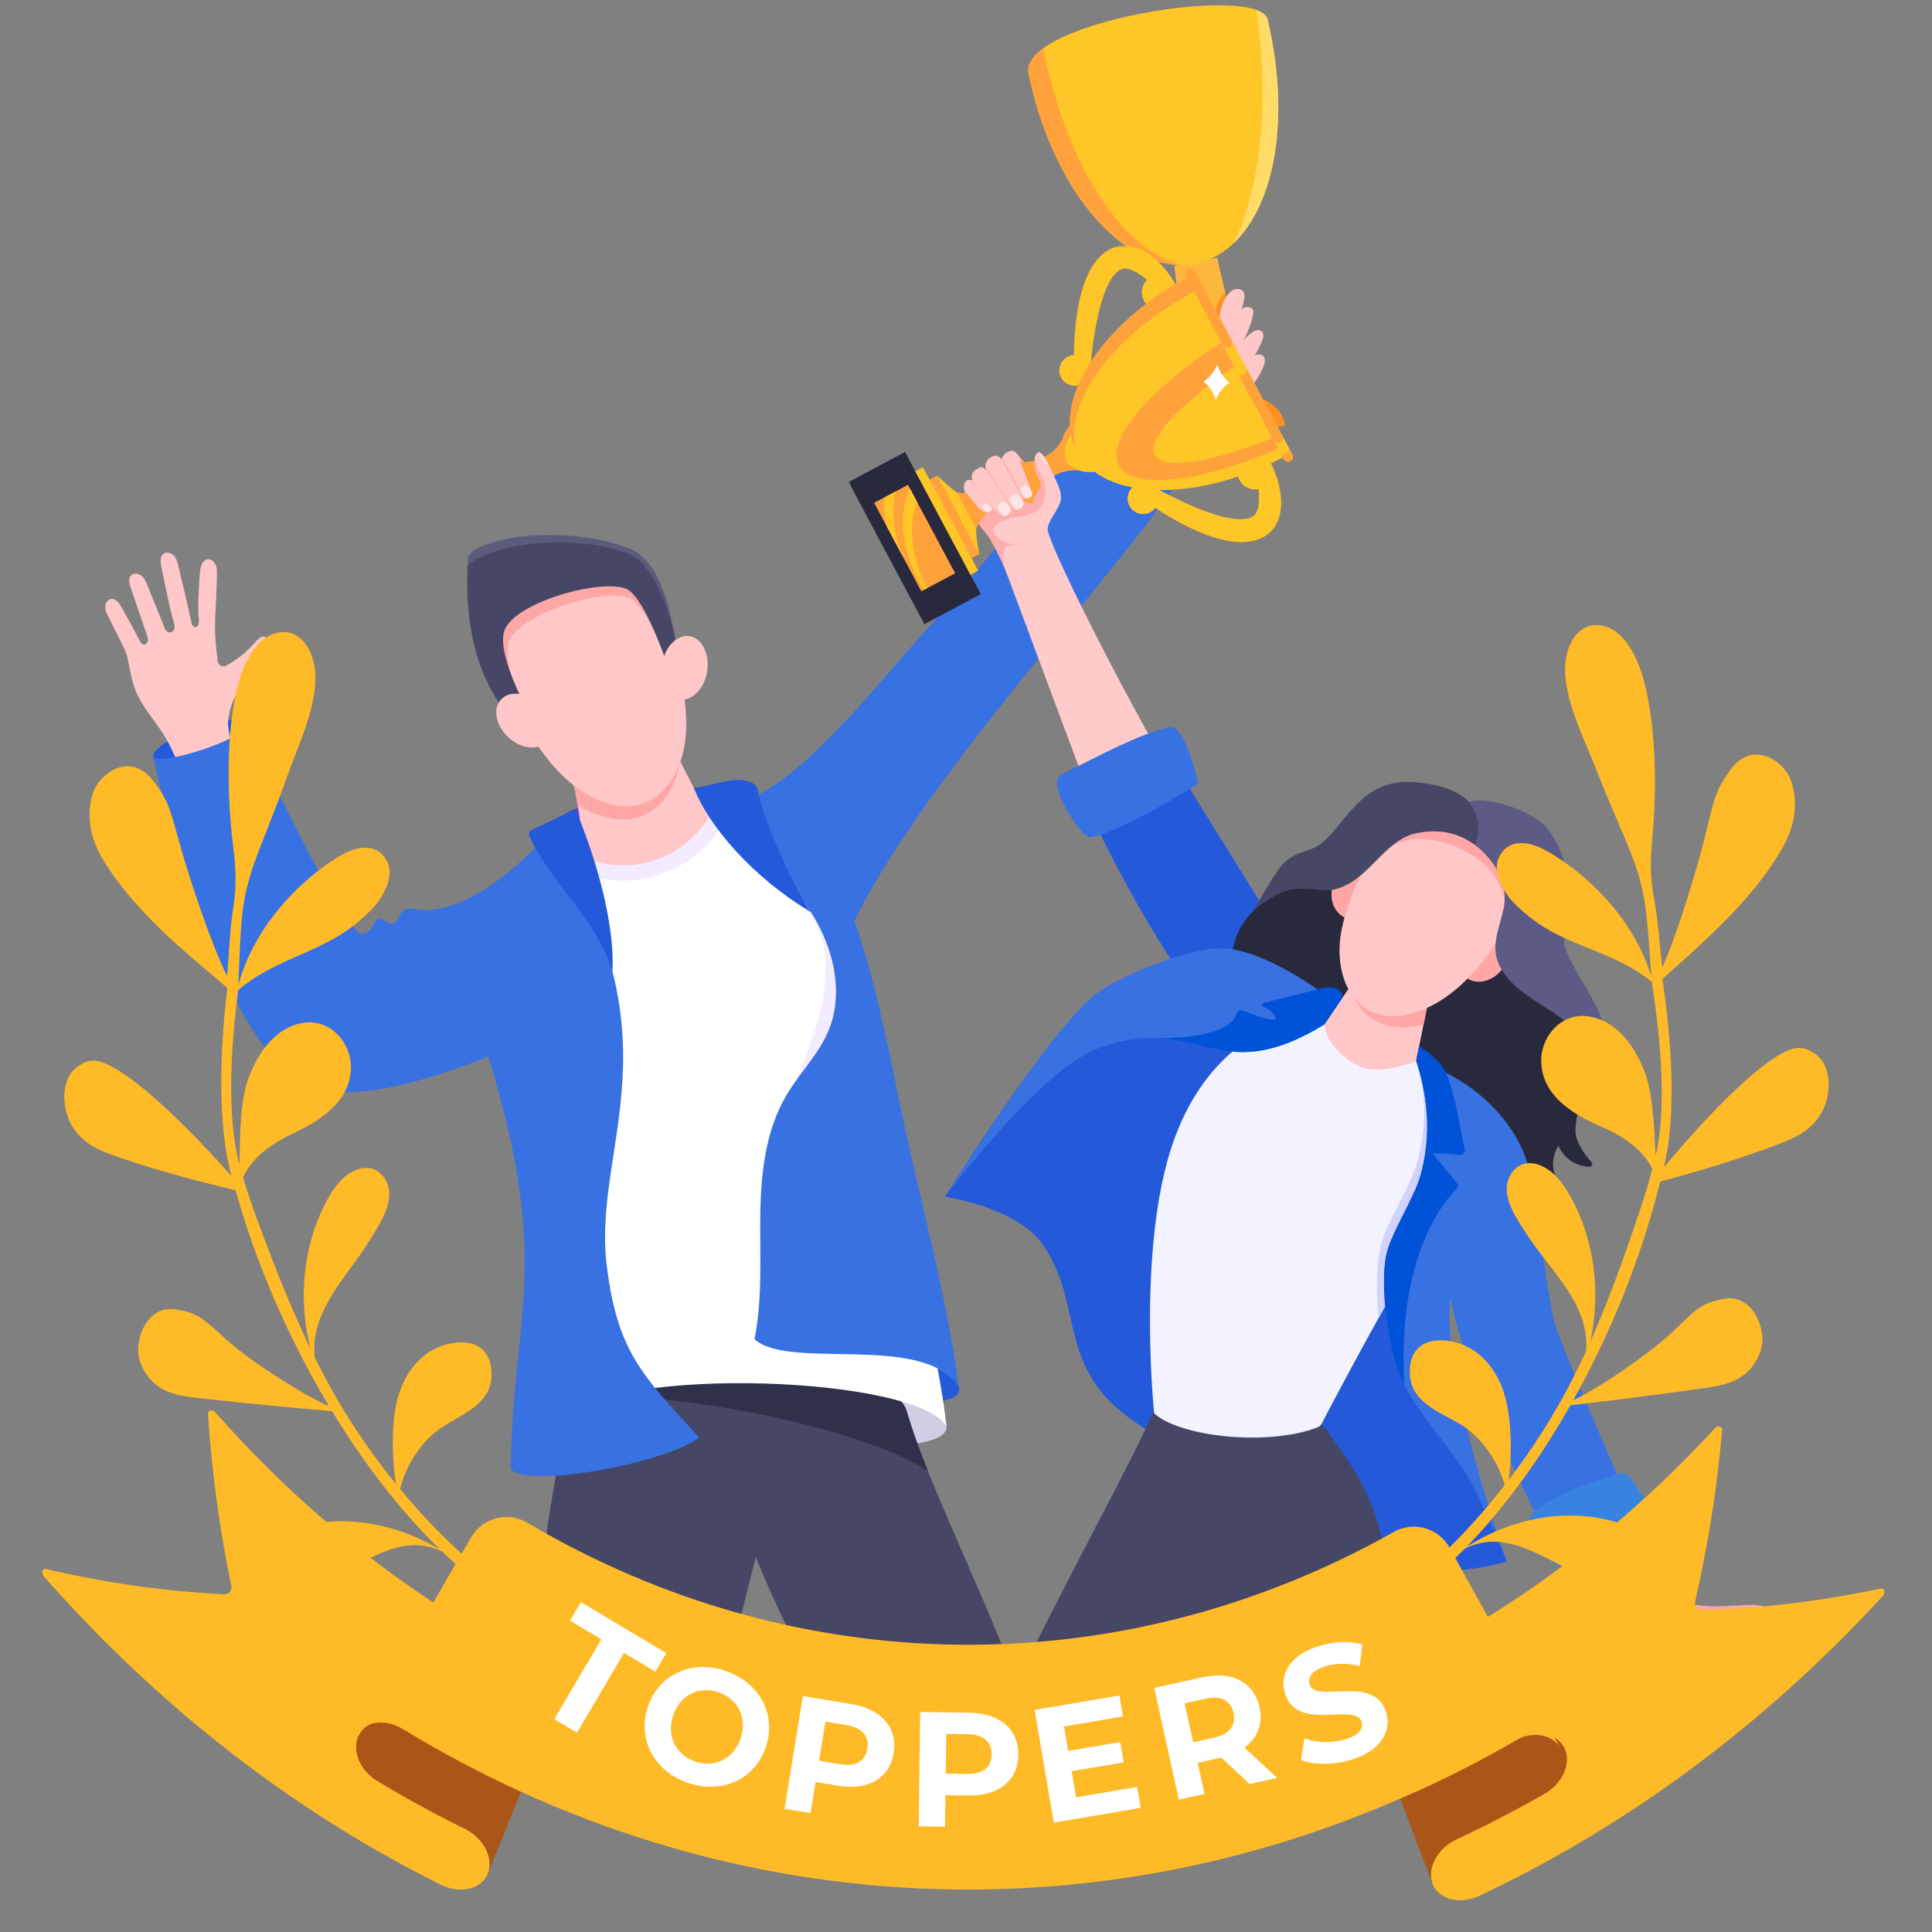
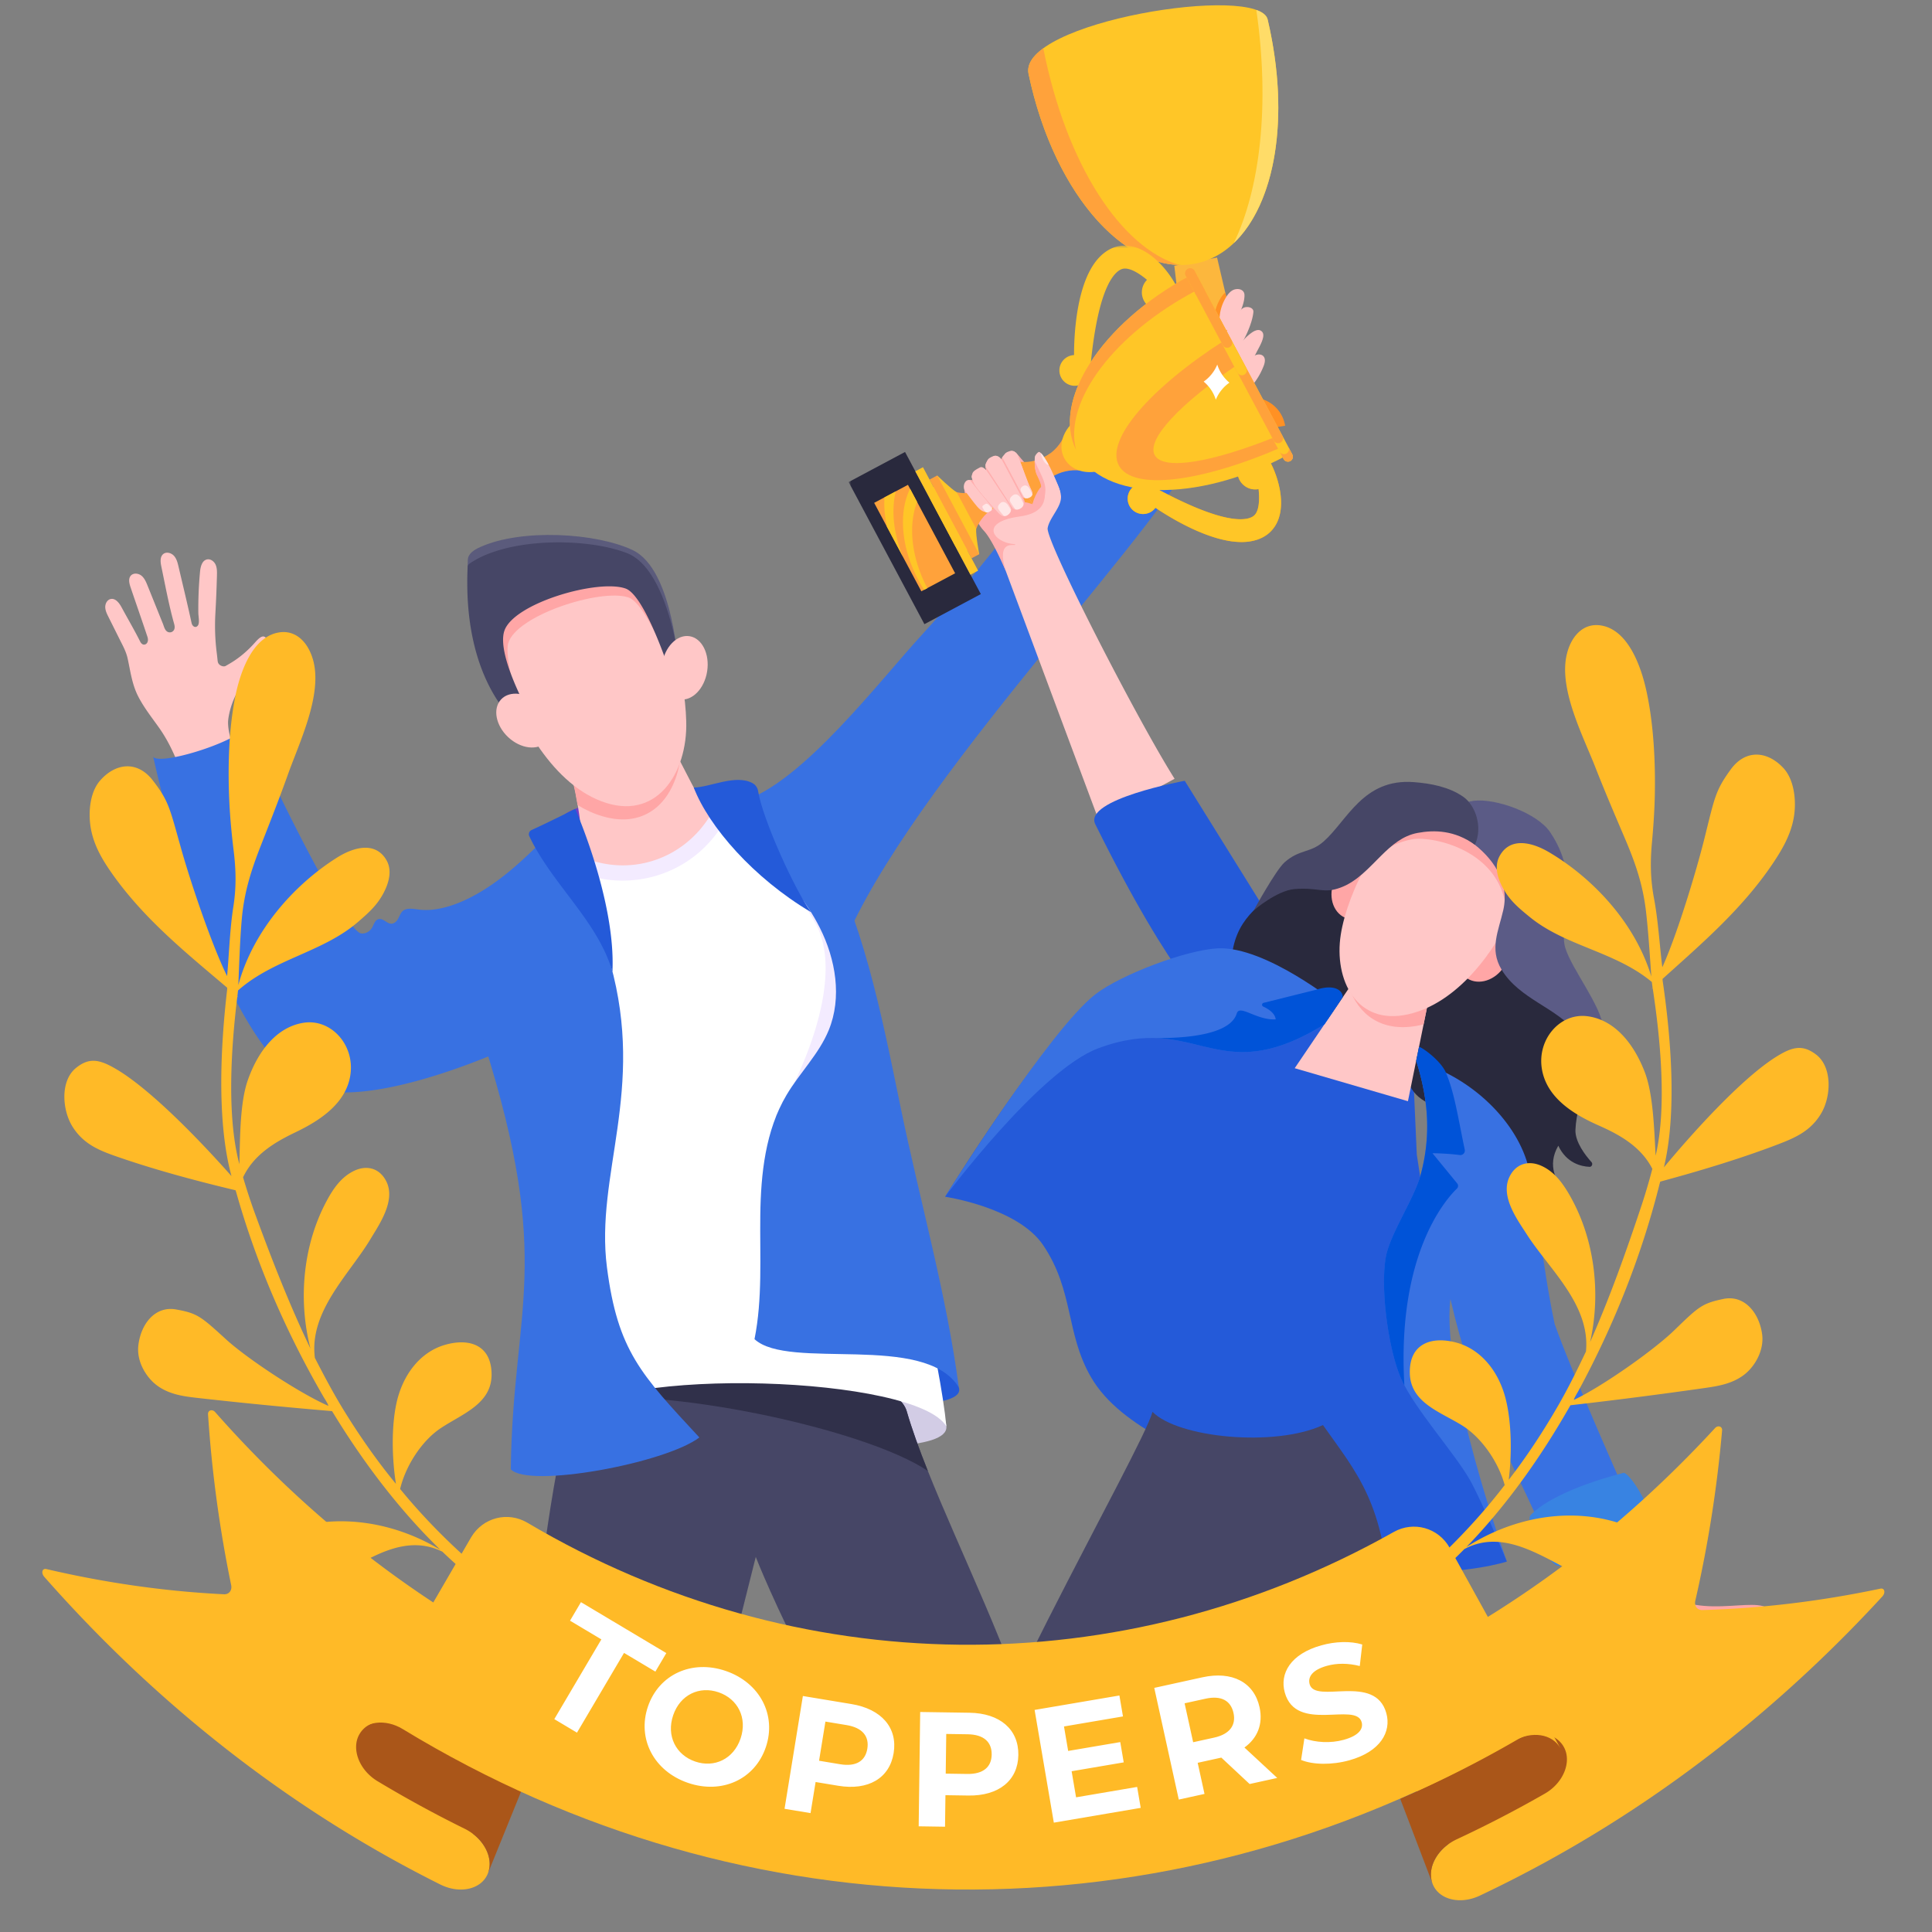
<svg xmlns="http://www.w3.org/2000/svg" xmlns:xlink="http://www.w3.org/1999/xlink" width="365" height="365">
  <rect width="100%" height="100%" fill="#808080" stroke="none" />
  <defs>
    <path id="a" d="M0 0h174.172v280.177H0z" />
  </defs>
  <g fill="none" fill-rule="evenodd">
    <g fill-rule="nonzero">
      <path fill="#FFC7C7" d="m221.168 86.819 10.502-12.696-3.538-17.414-8.427 10.35-.888 2.34-8.578 13.085 9.577 6.072z" />
      <path fill="#FCB73D" d="m225.488 80.45-3.634-30.244 8.078-1.551 6.966 29.797z" />
      <path d="M230.816 62.528a.974.974 0 0 1-.502.015c-.723-.172-.96-1.08-.957-1.824v-.036a8.46 8.46 0 0 1 1.255-4.368c.239-.386.518-.759.865-1.046l4.128 17.658a13.21 13.21 0 0 1-1.51 1.572c-.091.08-.19.16-.295.234-.479.34-1.07.569-1.529.252-.622-.43-.379-1.393-.045-2.073.256-.52.527-1.033.811-1.538-.12.091-.25.172-.385.238-.494.239-1.13.258-1.556-.087a1.268 1.268 0 0 1-.402-.622 1.792 1.792 0 0 1-.066-.676c.044-.478.243-.925.449-1.358.22-.467.453-.931.702-1.388-.265.278-.557.533-.912.67-.436.17-.992.114-1.29-.246-.315-.38-.248-.939-.143-1.422a17.262 17.262 0 0 1 1.382-3.953v-.002Z" fill="#FF9124" />
      <path d="M212.77 78.715c4.011-4.16 8.405-9.036 10.865-14.123.652.56 2.32 2.12 3.061 2.547 2.243 1.293 3.096-1.825 1.833-2.983-.628-.575-2.164-2.142-2.792-2.709-1.366-1.237-3.33-2.24-4.998-1.459-1.19.557-1.832 1.851-2.257 3.094-.977 2.86-2.2 5.906-2.85 8.858-.53 2.41-1.362 4.85-2.864 6.775h.001ZM230.385 60.506a8.46 8.46 0 0 1 1.255-4.368c.307-.496.678-.97 1.179-1.27.838-.5 2.276-.316 2.293.89.026 1.782-1.164 4.033-2.076 5.5-.381.614-.99 1.275-1.694 1.109-.722-.172-.959-1.081-.957-1.825V60.506Z" fill="#FFC7C7" />
      <path d="M230.462 66.304a17.26 17.26 0 0 1 3.583-7.347c.255-.307.53-.61.881-.797.648-.344 1.937-.107 1.868.775-.16 2.046-1.78 5.898-3.81 8.175-.31.349-.652.695-1.089.862-.436.168-.99.114-1.29-.246-.315-.38-.248-.94-.143-1.422Z" fill="#FFC7C7" />
      <path d="M231.723 70.725a1.792 1.792 0 0 1-.066-.677c.043-.477.243-.925.448-1.357 1.049-2.219 2.362-4.406 4.359-5.834.584-.418 1.517-.852 2.049-.087.594.856-.667 2.871-1.056 3.653a20.646 20.646 0 0 1-2.553 3.931c-.35.423-.73.843-1.223 1.082-.494.239-1.13.258-1.556-.088a1.267 1.267 0 0 1-.401-.622l-.001-.001Z" fill="#FFC7C7" />
      <path d="M234.83 74.556c-.48.34-1.07.568-1.53.252-.621-.43-.378-1.393-.045-2.073a31.374 31.374 0 0 1 3.21-5.19c.285-.214.583-.408.92-.512.442-.135.974-.08 1.292.255.454.479.29 1.255.05 1.87a13.336 13.336 0 0 1-3.603 5.162c-.092.081-.191.16-.296.235h.001Z" fill="#FFC7C7" />
      <path d="M242.79 80.432a6.336 6.336 0 0 0-7.266-5.245l-9.312 1.508a6.338 6.338 0 0 0-5.242 7.27l21.82-3.533Z" fill="#FF9124" />
      <path d="M194.32 13.96c4.994 23.731 19.405 38.598 31.878 35.761C238.672 46.885 245.02 27.3 239.49 3.687c-1.607-6.865-47.235.464-45.17 10.273Z" fill="#FFC627" />
      <path d="M197.102 9.12c4.394 22.2 14.812 37.786 25.725 40.942-11.595-.226-23.958-14.485-28.507-36.102-.36-1.71.73-3.344 2.782-4.84Z" fill="#FFA23B" />
      <path d="M237.352 1.874c1.195.43 1.955 1.03 2.138 1.813 4.387 18.733 1.298 34.93-6.396 42.241 4.936-10.25 6.863-25.99 4.256-44.054h.002Z" fill="#FFDC68" />
      <path d="M223.396 89.63c-.755-4.57-10.443-11.427-15.034-10.82-14.82 17.5-24.9 31.01-33.934 40.831-8.41 9.144-22.719 28.081-34.146 31.74-6.797 2.175 1.374 29.851 1.374 29.851s13.88 10.807 15.033 5.443c5.888-27.38 52.107-74.784 66.707-97.046Z" fill="#3871E2" />
    </g>
    <g transform="translate(19.884 101.062)">
-       <path d="M26.843 35.703c-.452-1.175-5.654-.908-9.943.747-4.29 1.654-8.284 4.298-7.832 5.473.453 1.176 5.181.436 9.472-1.219 4.29-1.654 8.756-3.826 8.303-5.001Z" fill="#245AD9" fill-rule="nonzero" />
      <path d="M27.145 26.615c-1.786 1.964-3.07 4.341-3.67 6.926-.172.74-.283 1.441-.273 1.994.028 1.555.49 2.98.907 4.46.417 1.474.83 2.949 1.303 4.409.243.75 3.264 8.872 3.336 8.836-2.938 1.5-7.225 3.794-10.457 4.455-.088.018-3.216-10.744-3.55-11.723-1.166-3.408-2.505-6.624-4.593-9.575-1.358-1.92-2.837-3.774-3.914-5.875-1.168-2.277-1.455-4.656-1.99-7.123-.291-1.346-.892-2.41-1.5-3.626L.6 15.478c-.294-.586-.593-1.199-.6-1.855-.006-.658.373-1.368 1.013-1.512.917-.208 1.638.756 2.085 1.586 1.155 2.145 2.404 4.259 3.492 6.434.167.332.45.658.864.58a.71.71 0 0 0 .448-.31c.239-.362.186-.803.056-1.192-1.037-3.118-2.13-6.225-3.182-9.34-.247-.727-.453-1.623.066-2.192.496-.545 1.432-.438 2.003.027.57.466.868 1.18 1.143 1.861l1.942 4.82c.316.784.628 1.57.948 2.352.231.567.372 1.393 1.03 1.625a.9.9 0 0 0 .954-.245c.33-.363.281-.862.159-1.298-1.001-3.558-1.674-7.252-2.43-10.872-.173-.826-.277-1.845.393-2.358.594-.455 1.51-.191 2.008.367.5.559.687 1.323.857 2.051.828 3.537 1.688 7.076 2.457 10.618.037.172.105.338.214.475.413.516.915.243 1.067-.14.233-.588.008-1.59 0-2.213a74.83 74.83 0 0 1 .32-7.807c.09-.952.388-2.123 1.323-2.314.666-.137 1.332.363 1.614.982.282.618.274 1.323.258 2.003-.06 2.382-.157 4.764-.292 7.143-.14 2.473-.069 4.953.24 7.411.055.44.11.907.161 1.423.023.23.048.465.16.666.111.201.302.349.51.448.239.115.518.172.771.091.08-.026.505-.273 1.06-.607 1.73-1.04 3.26-2.371 4.597-3.884.551-.624 1.278-1.356 1.8-1.053 2.089 1.212-.77 4.953-2.962 7.363l-.002.003Z" fill="#FFC7C7" fill-rule="nonzero" />
      <path d="M26.843 35.703c1.721 5.085 18.155 39.2 21.535 39.586.776.088 1.571-.358 1.984-1.022.378-.605.547-1.479 1.234-1.67 1.122-.31 1.83 1.365 3.026.685.732-.416.892-1.362 1.36-1.998.67-.912 2.092-.665 3.05-.534a11.6 11.6 0 0 0 3.242-.011c2.326-.324 4.56-1.154 6.647-2.213 3.99-2.025 7.526-4.883 10.773-7.937.222-.208 3.777-3.58 3.736-3.632 3.91 4.962 12.492 7.375 12.128 13.71-.394 6.85-2.972 13.427-6.472 19.325-1.34 2.255-39.436 21.186-52.028 13.513C22.23 94.47 11.769 54.239 9.07 41.922c1.34 1.8 17.625-3.367 17.774-6.22Z" fill="#3871E2" fill-rule="nonzero" />
      <path d="M161.256 161.037c-1.008-2.88-2.452-5.105-2.452-5.105s-37.636-7.212-38.386-7.287c-.751-.074-22.662 6.308-22.662 6.308l-2.842 5.256s69.19 8.964 66.343.829l-.001-.001Z" fill="#245AD9" fill-rule="nonzero" />
-       <path d="M158.908 168.414c-.225-2.418-2.45-5.147-2.45-5.147s-39.931-7.652-40.729-7.732c-.797-.08-24.045 6.692-24.045 6.692l-3.016 5.576s71.083 9.717 70.24.61v.001Z" fill="#D2CCE5" fill-rule="nonzero" />
+       <path d="M158.908 168.414c-.225-2.418-2.45-5.147-2.45-5.147s-39.931-7.652-40.729-7.732c-.797-.08-24.045 6.692-24.045 6.692l-3.016 5.576s71.083 9.717 70.24.61v.001" fill="#D2CCE5" fill-rule="nonzero" />
      <path d="M95.816 82.612c0-.029.002-.056.003-.084" />
      <path d="m117.085 216.233 5.812-23.155s3.596 9.282 10.777 22.928l37.955-.52c-6.535-17.485-16.37-36.645-20.214-49.935-2.449-8.465-33.983-9.315-33.983-9.315s-26.782-.604-28.92 6.494c-3.642 12.094-6.54 34.437-8.59 54.013l37.165-.509h-.002Z" fill="#464666" fill-rule="nonzero" />
      <path d="m88.303 163.439.208-.709c2.138-7.098 28.92-6.494 28.92-6.494s31.534.848 33.983 9.315c.989 3.418 2.376 7.227 4 11.294-11.82-8.006-50.47-16.17-67.111-13.405v-.001Z" fill="#30304A" fill-rule="nonzero" />
      <path d="M95.818 82.527c.165.565.307 1.141.423 1.726" />
      <path d="M119.473 49.67c-6.628-2.982-29.582.126-32.85 3.29-2.288 2.214 1.059 12.694 1.059 12.694l19.124 4.038s13.212-19.776 12.667-20.021Z" fill="#6E3FCA" fill-rule="nonzero" />
      <path d="M105.419 35.906c2.245 6.056 14.076 27.017 14.076 27.017l-9.605 13.642-18.914-5.973s-.573-20.325-3.678-27.31c-1.771-3.984 16.555-11.604 18.12-7.376Z" fill="#FFC7C7" fill-rule="nonzero" />
      <g fill-rule="nonzero">
        <path d="M158.908 168.414c-5.582-9.499-62.295-11.587-72.77-1.533-1.271-24.364-5.287-97.98-5.287-97.98s7.198-5.681 9.672-6.652c8.818 3.534 18.463 1.232 24.258-7.835 1.117-.469 10.197 6.332 10.197 6.332l7.945-1.435s23.676 84.927 25.986 109.103h-.001Z" fill="#FFF" />
        <path d="M101.717 64.95a22.22 22.22 0 0 0 2.472-.595c5.122-1.55 9.394-4.817 12.355-9.45a1.455 1.455 0 1 0-2.451-1.568c-5.131 8.027-14.837 11.18-23.603 7.666a1.454 1.454 0 1 0-1.082 2.702 22.437 22.437 0 0 0 12.308 1.246l.001-.001ZM148.109 109.565c.2-18.572-20.294-51.484-23.741-50.797 3.529 4.731 6.746 9.296 9.697 14.41 6.36 11.02-4.027 31.654-6.872 35.59-4.557 6.302 20.726 18.47 20.916.797Z" fill="#F3EBFF" />
      </g>
      <path d="M112.243 170.509c-6.496 4.903-32.245 9.65-35.627 6.012.38-30.637 8.182-38.806-5.081-80.656-4.213-13.292 8.45-30.832 8.45-30.832l5.786-10.658s7.77 19.819 9.671 26.646c6.67 23.948-2.925 39.827-.656 57.369 2.038 15.739 6.402 20.199 17.457 32.119Z" fill="#3871E2" fill-rule="nonzero" />
      <path d="M80.117 56.915c4.265 9.047 12.967 16.072 15.701 25.613.656-13.432-7.031-30.775-7.031-30.775s-5.31 2.676-8.241 3.995a.873.873 0 0 0-.43 1.167h.001Z" fill="#245AD9" fill-rule="nonzero" />
      <path d="M122.661 151.936c6.451 5.992 32.161-1.343 38.595 9.1-2.295-17.497-7.434-35.58-10.99-52.894-3.736-18.196-7.087-35.472-15.632-51.161l-10.259 3.113c4.034 4.347 7.964 8.842 10.625 14.122 3.004 5.96 4.218 13.162 1.687 19.339-1.854 4.525-5.495 8.06-7.985 12.27-3.987 6.738-4.844 14.854-4.948 22.685-.103 7.83.444 15.746-1.094 23.424l.001.002Z" fill="#3871E2" fill-rule="nonzero" />
      <path d="M111.185 47.732c3.181-.089 7.882-2.553 11.08-.853.573.305.964.86 1.07 1.501.876 5.392 6.995 18.824 10.01 22.89-10.876-6.436-19.335-16.185-22.16-23.539v.001Z" fill="#245AD9" fill-rule="nonzero" />
      <path d="M105.415 36.128c.56 1.513 1.72 3.957 3.144 6.772-1.238 7.241-6.272 12.716-14.657 10.238-1.635-.483-3.191-1.2-4.671-2.102-.5-3.015-1.133-5.723-1.938-7.533-1.772-3.984 16.554-11.604 18.12-7.377l.002.002Z" fill="#FFA6A6" fill-rule="nonzero" />
      <path d="M108.315 25.398s-.887-18.859-8.684-22.54c-6.916-3.267-20.97-4.095-28.8-.565-1.07.482-2.276 1.203-2.33 2.376-.935 20.23 7.432 28.667 7.432 28.667l3.215-.214s-6.067-12.308-4.214-17.035c2.021-5.154 18.335-8.7 23.412-6.498 3.623 1.571 7.338 16.483 7.338 16.483l2.63-.674Z" fill="#5B5B7C" fill-rule="nonzero" />
      <path d="M74.196 24.44C69.294 10.739 87.074 4.12 97.127 8.01c9.017 3.49 12.395 18.2 12.636 27.23.265 9.852-5.714 19.022-16.051 15.067-9.847-3.766-16.058-16.201-19.516-25.868Z" fill="#FFC7C7" fill-rule="nonzero" />
      <path d="M104.743 20.31c-1.761-3.837-4.023-7.896-5.934-8.516-5.263-1.711-21.163 3.365-22.687 8.687-.352 1.231.091 4.336.578 6.134l-3.25-.926c-1.042-3.79-1.263-8.018.077-11.816 2.095-5.94 16.106-11.467 23.857-8.67 4.81 1.736 7.284 9.158 9.233 14.783l-1.877.322.003.001Z" fill="#FFA6A6" fill-rule="nonzero" />
      <path d="M108.6 25.41s-1.964-18.8-9.989-21.955C90.965.449 75.854.446 68.746 5.477a.744.744 0 0 0-.271.501c-1.059 21.44 9.055 29.339 9.055 29.339l3.193-.428s-6.874-11.877-5.34-16.716c1.674-5.277 17.715-9.903 22.927-8.045 3.72 1.326 8.42 15.957 8.42 15.957l1.869-.676.001.001Z" fill="#464666" fill-rule="nonzero" />
      <ellipse fill="#FFC7C7" fill-rule="nonzero" transform="rotate(-81.17 109.452 25.097)" cx="109.452" cy="25.097" rx="6.039" ry="4.314" />
      <ellipse fill="#FFC7C7" fill-rule="nonzero" transform="rotate(-46.98 79.065 35.074)" cx="79.065" cy="35.074" rx="4.299" ry="5.861" />
    </g>
    <g transform="translate(160.326 46.395)">
      <mask id="b" fill="#fff">
        <use xlink:href="#a" />
      </mask>
      <g fill-rule="nonzero" mask="url(#b)">
        <path d="M23.406 44.409c.097-.226.048-.985.362-1.353.28-.327.534-.612.933-.795.592-.271 1.176.067 1.54.539a2.342 2.342 0 0 1-.207-.407c-.148-.608 0-1.198.377-1.657.295-.36.634-.586 1.066-.747.617-.229 1.192.161 1.534.661.07-.411.226-.788.528-1.081.3-.293.646-.496 1.038-.62.513-.162.954.09 1.258.493.02.023-.028-.041.032.032 1.562 1.78 2.822 4.39 4.046 5.93.527.664.454.256.51.095.19-.539-1.025-2.215-1.118-3.09-.069-.654-.209-1.763-.062-2.476.036-.175.618-.924.861-.787.588.339 1.286 1.7 1.732 2.437.446.736 1.172 2.473 1.64 3.558.25.58.51 1.226.624 2.014.302 2.096-2.154 4.17-2.5 6.221-.406 2.383 16.803 35.978 23.982 47.358l-14.359 7.744c-.01.006-15.168-40.656-18.26-48.95a36.611 36.611 0 0 0-1.158-2.768c-1.689-3.627-6.176-13.512-4.394-12.351h-.005Z" fill="#FFCACA" />
        <path d="M23.484 44.478c-.166-.819.224-1.622.898-2.094.203-.14.41-.241.661-.256.464-.03.838.243 1.133.57-.256-.344-.271-.887-.159-1.275.256-.89 1.161-1.708 2.115-1.49.375.086.563.353.819.599.207-.2.26-.552.416-.778a2.05 2.05 0 0 1 .687-.633c.316-.184.657-.321 1.023-.235.597.142.98.752 1.346 1.178.35.405.732.816 1.036 1.21.789 1.02 1.739 2.581 2.264 3.732.086.19.222.443.33.527.107.082.25.134.295.114.297-.129-.664-1.934-.834-2.313-.142-.319-.368-1.715-.342-2.529 1.727 3.994 4.234 9.396-2.773 10.36-7.954 1.093-4.98 4.934-1.158 5.234.051.004.333.105.275.12l-.215.058c-1.239-.075-3.061.078-1.616 4.905-.019-.028-2.397-5.74-4.122-7.589-1.252-1.34-1.918-3.132-2.745-4.769-.497-1.081-1.036-2.322-.958-3.541.112-.857.745-1.465 1.622-1.11l.002.005Z" fill="#FFAEAE" />
        <path d="M32.723 40.648c.622 1.471 1.398 4.067 1.981 5.288.584 1.221.291 1.663-.515 2.016-.775.34-1.507.132-2.139-.922a297.437 297.437 0 0 1-3.198-5.477c.967-.759 2.01-1.368 2.996-2.088.302.425.528.683.872 1.183h.003Z" fill="#FFAEAE" />
        <path d="M24.673 58.318s-.683-3.615-.575-4.825c.116-1.323 1.546-5.078 1.546-5.078s-4.019-1.118-5.217-1.805c-1.053-.605-3.685-3.166-3.685-3.166l-3.41 11.199 11.34 3.675Z" fill="#FFC627" />
        <path d="m30.207 40.376 4.517 8.47c-2.221-.784-4.683-.693-6.846.46-1.76.938-3.046 2.431-3.78 4.184l-3.67-6.882c1.863.369 3.823.132 5.58-.805 2.163-1.153 3.61-3.148 4.196-5.429l.003.002Z" fill="#FFA23B" />
        <path d="M27.878 49.307c-.504.27-.97.584-1.394.935a13.351 13.351 0 0 1-3.34-3.533 8.214 8.214 0 0 0 2.487-.719 13.349 13.349 0 0 0 3.826 2.671 8.154 8.154 0 0 0-1.581.644l.002.002Z" fill="#FEC901" />
        <path d="m57.328 45.445.112.062.472.259a101.655 101.655 0 0 0 2.87 1.5 78.32 78.32 0 0 0 3.88 1.83c.651.284 1.306.558 1.96.81.655.259 1.312.496 1.97.713.654.22 1.311.414 1.964.58.65.165 1.299.301 1.93.387.631.09 1.247.136 1.818.112.284-.01.558-.034.812-.077.254-.041.489-.101.7-.177.106-.039.205-.08.297-.125l.07-.034.066-.037a1.75 1.75 0 0 0 .487-.38c.11-.12.213-.262.304-.436.09-.177.176-.38.245-.614.035-.117.067-.24.093-.366.028-.128.054-.261.073-.399.04-.276.065-.564.082-.866a13.353 13.353 0 0 0-.02-1.41 12.757 12.757 0 0 0-.036-.49c-.009-.092-.02-.187-.028-.28a3.349 3.349 0 1 1 2.232-5.019l.025.041c.022.037.043.073.06.11l.005.006c.015.028.03.059.043.087l.03.06.069.138a13.58 13.58 0 0 1 .375.819 18.733 18.733 0 0 1 1.202 4.034c.034.205.064.41.092.618.056.416.09.84.108 1.275a10.79 10.79 0 0 1-.114 2.034 8.684 8.684 0 0 1-.147.71c-.118.479-.286.97-.525 1.453a6.34 6.34 0 0 1-.924 1.389 6.067 6.067 0 0 1-1.674 1.318l-.179.093-.178.086c-.24.11-.483.207-.726.289-.485.163-.97.275-1.441.346a9.97 9.97 0 0 1-1.388.112c-.902.011-1.757-.077-2.58-.215a21.675 21.675 0 0 1-2.38-.56 29.438 29.438 0 0 1-2.24-.767 40.307 40.307 0 0 1-2.14-.907 46.85 46.85 0 0 1-2.059-1.016 54.485 54.485 0 0 1-4.879-2.902c-.051-.034-.1-.069-.153-.103a2.906 2.906 0 1 1-2.988-4.56c.845-.197 1.687 0 2.34.465l.013.004Z" fill="#FF9F00" />
        <path d="m57.328 45.445.112.062.472.259a101.655 101.655 0 0 0 2.87 1.5 78.32 78.32 0 0 0 3.88 1.83c.651.284 1.306.558 1.96.81.655.259 1.312.496 1.97.713.654.22 1.311.414 1.964.58.65.165 1.299.301 1.93.387.631.09 1.247.136 1.818.112.284-.01.558-.034.812-.077.254-.041.489-.101.7-.177.106-.039.205-.08.297-.125l.07-.034.066-.037a1.75 1.75 0 0 0 .487-.38c.11-.12.213-.262.304-.436.09-.177.176-.38.245-.614.035-.117.067-.24.093-.366.028-.128.054-.261.073-.399.04-.276.065-.564.082-.866a13.353 13.353 0 0 0-.02-1.41 12.757 12.757 0 0 0-.036-.49c-.009-.092-.02-.187-.028-.28a3.349 3.349 0 1 1 2.232-5.019l.025.041c.022.037.043.073.06.11l.005.006c.015.028.03.059.043.087l.03.06.069.138a13.58 13.58 0 0 1 .375.819 18.733 18.733 0 0 1 1.202 4.034c.034.205.064.41.092.618.056.416.09.84.108 1.275a10.79 10.79 0 0 1-.114 2.034 8.684 8.684 0 0 1-.147.71c-.118.479-.286.97-.525 1.453a6.34 6.34 0 0 1-.924 1.389 6.067 6.067 0 0 1-1.674 1.318l-.179.093-.178.086c-.24.11-.483.207-.726.289-.485.163-.97.275-1.441.346a9.97 9.97 0 0 1-1.388.112c-.902.011-1.757-.077-2.58-.215a21.675 21.675 0 0 1-2.38-.56 29.438 29.438 0 0 1-2.24-.767 40.307 40.307 0 0 1-2.14-.907 46.85 46.85 0 0 1-2.059-1.016 54.485 54.485 0 0 1-4.879-2.902c-.051-.034-.1-.069-.153-.103a2.906 2.906 0 1 1-2.988-4.56c.845-.197 1.687 0 2.34.465l.013.004ZM49.698.521a6.044 6.044 0 0 1 1.648-.47 6.345 6.345 0 0 1 1.667.007 7.286 7.286 0 0 1 1.498.373 8.587 8.587 0 0 1 1.296.595c.4.221.776.463 1.129.719a13.759 13.759 0 0 1 1.46 1.221 18.357 18.357 0 0 1 1.999 2.273 18.832 18.832 0 0 1 .998 1.482 10.327 10.327 0 0 1 .228.394l.032.058.048.084.004.007c.022.036.04.075.058.112l.02.043a3.351 3.351 0 0 1-5.482 3.705 3.35 3.35 0 0 1 .068-4.649 15.76 15.76 0 0 0-.986-.766 13.412 13.412 0 0 0-.776-.515 9.002 9.002 0 0 0-.764-.416 5.332 5.332 0 0 0-.37-.16 3.95 3.95 0 0 0-1.002-.264 2.08 2.08 0 0 0-.535.008 1.678 1.678 0 0 0-.467.136c-.039.017-.075.037-.118.058l-.067.035-.067.038a3.637 3.637 0 0 0-.27.18c-.178.133-.359.294-.536.482-.176.187-.349.4-.517.63a10.27 10.27 0 0 0-.92 1.573c-.28.573-.53 1.187-.753 1.82a27.19 27.19 0 0 0-.614 1.954 37.795 37.795 0 0 0-.504 2.032c-.155.685-.291 1.38-.42 2.078a78.004 78.004 0 0 0-.644 4.244c-.045.357-.089.713-.13 1.07-.043.358-.08.716-.118 1.075-.039.358-.073.718-.108 1.075l-.05.537-.01.127a2.904 2.904 0 1 1-3.037-2.82v-.183a54.525 54.525 0 0 1 .31-5.667c.082-.759.185-1.517.304-2.277.125-.759.267-1.521.437-2.282.174-.76.373-1.525.612-2.287.241-.763.521-1.525.86-2.288.344-.76.747-1.519 1.26-2.262.256-.37.542-.736.865-1.088a8.446 8.446 0 0 1 1.092-1.003c.205-.155.418-.304.644-.442l.17-.101.175-.097c.12-.065.25-.127.377-.183l.006-.005Z" fill="#FFC627" />
        <g fill="#FFA23B">
          <path d="m30.207 40.376 4.517 8.47c.586-2.28 2.033-4.273 4.196-5.428 1.76-.94 3.718-1.174 5.58-.806l-3.67-6.882c-.734 1.753-2.02 3.248-3.78 4.185-2.163 1.153-4.625 1.245-6.846.46l.003.001Z" />
          <path d="M35.26 40.618a8.243 8.243 0 0 0 2.854-1.375c-.153 1.485-.12 3.003.235 4.496-.72.454-1.29 1.008-1.822 1.637a13.392 13.392 0 0 1-1.265-4.756l-.002-.002Z" />
        </g>
        <path fill="#29293D" d="m0 44.676 10.659-5.684L24.976 65.84l-10.66 5.684z" />
        <path fill="#FFA23B" d="M13.737 65.317 4.825 48.604l6.382-3.404 8.913 16.713zM23.218 59.083l-7.932-14.875 1.448-.772 7.932 14.874z" />
        <path fill="#FFC627" d="M23.013 62.185 12.595 42.648l1.448-.772 10.419 19.537zM11.607 45.938l1.333 2.499c-1.702 4.347-1.13 10.508 1.936 16.285l-.607.323a25.808 25.808 0 0 1-1.1-1.876c-3.307-6.204-3.738-12.854-1.56-17.23h-.002Z" />
        <path d="M8.901 46.442 6.766 47.58c-.103 1.749.052 3.625.479 5.549l3.017 5.66C8.457 54.42 8.035 49.998 8.9 46.443h.002Z" fill="#FFC627" />
        <g transform="translate(38.188 29.218)">
          <ellipse fill="#FFC627" transform="rotate(-28.07 8.345 7.882)" cx="8.345" cy="7.882" rx="6.559" ry="5.435" />
-           <path d="M14.126 4.81c.105.199.193.401.269.606-1.614-2.189-5.034-2.727-7.992-1.15-2.957 1.576-4.415 4.717-3.498 7.276a4.816 4.816 0 0 1-.353-.56c-1.413-2.65.034-6.178 3.231-7.882 3.197-1.704 6.932-.94 8.345 1.71h-.002Z" fill="#FFA23B" />
        </g>
        <path d="M82.45 39.825c-16.792 8.817-34.343 8.438-39.321-.9-4.978-9.338 4.486-24.122 21.165-33.152L82.45 39.825Z" fill="#FFC627" />
        <path d="M65.727 8.46C50.149 16.657 40.58 29.433 42.965 38.603 38.368 29.25 47.807 14.7 64.296 5.775l1.433 2.686-.002-.002ZM70.95 17.944l10.768 20.194C66.53 44.72 53.625 46.37 51.043 41.527c-2.583-4.843 5.98-14.637 19.907-23.583Z" fill="#FFA23B" />
        <path d="m73.401 22.543 7.247 13.592c-12.016 4.838-21.23 6.432-22.825 3.442-1.594-2.99 4.864-9.753 15.578-17.034Z" fill="#FFC627" />
        <path d="m63.702 5.693 18.484 34.668a.938.938 0 0 0 1.654-.883L65.356 4.81a.938.938 0 0 0-1.654.883Z" fill="#FFC627" />
        <path d="M64.087 4.425a.938.938 0 0 1 1.27.385l16.607 31.148a.938.938 0 0 1-1.655.884L63.702 5.693a.938.938 0 0 1 .385-1.268Z" fill="#FFA23B" />
        <path d="M64.27 4.77a.938.938 0 0 1 1.27.385l9.593 17.995a.938.938 0 0 1-1.654.883L63.885 6.038a.938.938 0 0 1 .385-1.269Z" fill="#FFC627" />
        <path d="M64.087 4.425a.938.938 0 0 1 1.27.385l6.998 13.125a.938.938 0 0 1-1.655.883L63.702 5.693a.938.938 0 0 1 .385-1.268Z" fill="#FFA23B" />
        <path d="M64.087 4.425a.938.938 0 0 1 1.27.385l1.875 3.518a.938.938 0 0 1-1.654.883l-1.876-3.518a.938.938 0 0 1 .385-1.268ZM82.685 39.304a.938.938 0 0 0 .386-1.27l.77 1.446a.938.938 0 0 1-1.653.883l-.771-1.445a.938.938 0 0 0 1.268.386Z" fill="#FFA23B" />
        <path d="M67.075 25.698a7.263 7.263 0 0 1 2.296 3.419 7.3 7.3 0 0 1 2.57-3.22 7.263 7.263 0 0 1-2.296-3.419 7.285 7.285 0 0 1-2.57 3.22Z" fill="#FFF" />
        <path d="M31.96 39.696c.743 1.72 1.758 4.9 2.44 6.234.683 1.333.21 1.258-.372 1.678-.562.405-1.286-.114-1.672-.711-.803-1.24-3.07-4.649-3.304-5.773-.252-1.21.155-.963.47-1.575.245-.478.659-.47 1.038-.622.581-.235 1.133.142 1.402.767l-.002.002Z" fill="#FFC7C7" />
        <path d="M31.96 39.696c.743 1.72 1.758 4.9 2.44 6.234.683 1.333.21 1.258-.372 1.678-.562.405-1.286-.114-1.672-.711-.803-1.24-3.07-4.649-3.304-5.773-.252-1.21-.02-1.114.386-1.67.353-.482.674-.482 1.05-.635.582-.235 1.203.25 1.472.875v.002Z" fill="#FFC7C7" />
        <path d="M27.385 39.801c.616-.228 1.191.162 1.534.662.019-.145.045-.306.107-.431-.021-.056.071.133.09.172 1.07 2.001 2.95 5.502 3.764 7.165.814 1.663.323 1.803-.44 2.378-.734.553-1.499.385-2.169-.575-1.337-1.918-3.642-4.793-4.668-7.027.188.058.401.286.543.465a2.34 2.34 0 0 1-.206-.407c-.15-.607 0-1.198.376-1.656.296-.36.634-.586 1.067-.748l.002.002Z" fill="#FFAEAE" />
        <path d="M22.02 46.386c.671.886 1.529 2.06 2.226 2.878.763.896 1.668 1.474 2.603.756.596-.459.256-.637.086-1.176-.851-1.114-2.26-2.973-3.031-3.864-1.581-1.831-2.665.377-1.883 1.408l-.002-.002ZM29.121 40.777c1.008 1.876 2.705 5.161 3.533 6.686.827 1.525.342 1.594-.293 2.191-.612.575-1.422.086-1.926-.594-1.053-1.416-3.944-5.2-4.347-6.495-.435-1.396-.207-1.172.08-1.883.224-.558.79-.723 1.21-.913.644-.29 1.379.33 1.745 1.01l-.002-.002Z" fill="#FFC7C7" />
        <path d="M25.78 48.857c-.131.071-.245.15-.364.243-.073.056-.144.117-.153.222-.008.117.052.23.119.33.131.198.254.41.405.599.129.16.303.235.514.161.21-.073.397-.17.6-.306a.383.383 0 0 0 .085-.547 6.56 6.56 0 0 0-.437-.497c-.136-.14-.282-.272-.47-.295-.12-.015-.204.04-.299.092v-.002ZM30.842 47.338c-.213.186-.379.41-.379.711 0 .23.125.44.248.64.24.396.523.78.81 1.15.314.035.583.037.872-.125.416-.232.696-.527.625-1.036-.164-.275-.293-.622-.45-.892-.229-.387-.55-.769-1.01-.786-.307-.01-.503.153-.716.338Z" fill="#FFE6E6" />
        <path d="M26.217 42.761c-.073-.13-.165-.278-.21-.416-.014-.036-.01-.032-.016-.06 0-.007 0-.009-.002-.013l-.01-.045v-.011l-.01-.047v-.009c-.001-.017-.004-.032-.006-.05v-.004l-.006-.054c-.005-.058-.07-.243-.07-.301 1.733 2.66 3.527 5.44 5.252 8.106-.047-.074-.224-.313-.237-.164-.04.476-.045 1.15-.611 1.376-.828.33-1.34.554-2.208-.49-1.47-1.774-3.645-4.3-5.144-6.28.112-.067.263.013.383.1-.008-.042.136.01.13-.033l.032.03c-.026-.153-.056-.33-.037-.483.041-.314.127-.644.306-.894a2.36 2.36 0 0 1 .93-.797c.584-.28 1.179.065 1.539.539h-.005Z" fill="#FFAEAE" />
        <path d="M31.157 49.887s-.016-.022-.022-.033c.034.048.097.143.022.033Z" fill="#FFAEAE" />
        <path d="m36.417 45.415-.026-.09c.133-.57-1.036-2.198-1.127-3.057-.069-.655-.187-1.754-.043-2.467.037-.174.597-.937.84-.797.588.338 1.286 1.7 1.732 2.437.446.736 1.172 2.472 1.64 3.558.226.528.462 1.107.59 1.799a1.029 1.029 0 0 0-.115.013 6.28 6.28 0 0 1-.777-.123c-.429-.134-.849-.29-1.267-.452-.452-.175-.902-.354-1.359-.513a2.776 2.776 0 0 0-.086-.31l-.002.002Z" fill="#FFCACA" />
        <path d="M26.288 42.875a900.411 900.411 0 0 1 3.906 5.874c.887 1.357.394 1.429-.112 2.058-.487.605-1.271.252-1.805-.343-1.11-1.236-4.143-4.487-4.642-5.676-.539-1.282-.067-1.025.129-1.738.153-.558.551-.584.926-.804.575-.338 1.196.028 1.598.63Z" fill="#FFC7C7" />
        <path d="M26.288 42.875a900.411 900.411 0 0 1 3.906 5.874c.887 1.357.394 1.429-.112 2.058-.487.605-1.271.252-1.805-.343-1.11-1.236-4.143-4.487-4.642-5.676-.539-1.282-.457-.99-.26-1.704.152-.558.99-.915 1.365-1.135.575-.338 1.146.327 1.548.928v-.002Z" fill="#FFC7C7" />
        <path d="M36.313 39.207c.065.652.586 1.98 1.344 2.216.06.02.072-.034.136-.01-.05-.151-1.092-1.993-1.478-2.204l-.002-.002ZM32.886 45.47c-.202.13-.379.322-.409.574-.024.196.071.36.164.538.185.358.415.724.629 1.075.265.073.517.108.78.009.379-.142.65-.319.615-.758-.135-.237-.228-.507-.357-.748-.183-.347-.407-.706-.786-.818-.252-.076-.435 0-.638.129h.002ZM28.505 48.816c-.183.194-.317.42-.29.7.019.216.156.403.286.577.258.345.549.673.844.99.287-.005.539-.044.775-.223.34-.258.584-.594.496-1.038-.183-.23-.304-.523-.474-.758-.246-.338-.57-.65-1-.63-.284.014-.454.19-.637.382Z" fill="#FFE6E6" />
        <path d="M36.552 47.086c.022-.198-.562.033-.594-.174.543-.528.519-1.209.4-1.618-.267-.93-.764-1.854-.88-2.12-.143-.318-.369-1.714-.343-2.528 1.383 3.194 2.604 4.42 1.764 7.308-.101-.29-.217-.575-.342-.857 0-.004-.005-.008-.007-.013l.002.002Z" fill="#FFAEAE" />
        <path d="M18.224 179.696s13.708 2.012 18.52 9.138c5.825 8.623 4.25 16.595 9.002 24.873 5.984 10.426 20.769 13.995 26.324 20.315 21.394 24.337 52.29 14.603 52.29 14.603l-8.761-23.174-8.259-53.725-.79-17.732-17.782-12.378s-34.313-2.083-44.399 3.453c-7.095 3.895-26.147 34.627-26.147 34.627h.002Z" fill="#245AD9" />
        <path d="M46.599 109.32c14.854 29.968 21.508 34.705 29.616 45.833 4.23.402 12.271-13.855 12.271-13.855l-24.987-40.183s-19.222 3.518-16.9 8.205Z" fill="#245AD9" />
-         <path d="M60.583 90.974c-6.342 1.587-12.634 5.111-20.453 9.002-2.903 1.443 3.462 11.401 5.34 11.823 5.607-.693 20.588-10.115 20.588-10.115s-2.503-11.453-5.473-10.708l-.002-.002Z" fill="#3871E2" />
        <path d="m140.355 150.317-1.8 10.357s-1.127 3.351-1.244 6.376c-.088 2.298 1.879 4.825 3.035 6.104.306.339.065.914-.372.894-1.58-.07-4.347-.698-5.902-3.991-2.228 3.823-.226 6.981 1.172 8.528.33.366.04.984-.431.917-3.025-.432-9.764-2.5-12.556-12.256-1.295-4.52-13.782-2.023-16.48-9.1-3.005-7.872-7.708-7.278-9.694-9.012-1.889-1.65-4.46-1.16-5.77-3.375-.94-1.588-1.618-4.433-4.332-4.3-5.364.265-3.832-4.741-6.841-4.106-4.715.996-5.836 6.947-6.081 5.79-2.574-12.138 1.758-16.168 5.415-19.322 5.797-5 23.56-19.483 23.56-19.483l9.834 4.15 15.248 5.444 4.75 18.084 8.493 18.299-.004.002Z" fill="#29293D" />
        <path d="M115.89 131.16c-1.661 2.648-1.224 5.916.978 7.296 2.2 1.383 5.333.356 6.996-2.292 1.66-2.647 1.223-5.915-.978-7.296-2.202-1.382-5.334-.355-6.996 2.292Z" fill="#FFA6A6" />
        <path fill="#FFC7C7" d="m110.468 138.066-4.801 23.583-21.392-6.236 17.859-26.364z" />
-         <path d="M89.345 222.606s21.162-40.902 33.425-56.554c-.87-4.823-15.52-11.974-15.52-11.974s-7.12 2.927-11.014.872c-6.156-3.248-6.35-7.82-6.35-7.82s-3.776-1.552-5.549-1.1c-7.993 2.044-19.252 9.028-24.146 27.008-5.452 20.035-2.413 48.161-2.413 48.161l12.95 22.68 18.62-21.278-.003.005Z" fill="#F3F3FF" />
        <path d="M18.224 179.696s17.78-23.88 28.905-28.03c18.871-7.043 22.266 8.083 42.755-4.533l2.557-3.774s-13.622-10.999-22.656-10.59c-6.001.272-18.316 4.972-23.09 8.619-8.66 6.615-28.471 38.308-28.471 38.308Z" fill="#3871E2" />
        <path d="M174.046 257.862c1.644 2.223-13.243 3.978-18.188 2.175-5.441-1.986-3.451-4.764-9.46-3.72-3.437.597 3.807-5.889 5.865-3.593 7.149 7.985 19.373 1.876 21.785 5.14l-.002-.002Z" fill="#FFA6A6" />
        <path d="M129.96 221.753c2.052-1.232 4.107-2.465 6.16-3.699 5.073 12.729 12.9 31.525 18.986 37.766 3.326 3.41 16.202 7.81 16.202 7.81 1.174.595.765 2.363-.551 2.383-1.217.02-2.372.01-3.065-.052-5.67-.517-16.737-3.968-21.32-7.774-8.012-6.654-17.367-22.568-23.426-33.933 2.363-.67 4.7-1.504 7.012-2.503l.002.002Z" fill="#FFC7C7" />
        <path d="m94.567 140.22 7.57-11.173 8.333 9.017-1.848 9.073c-.392.1-.788.186-1.187.259-6.815 1.256-11.091-2.144-12.868-7.178v.003ZM91.81 119.888c-1.284 2.85-.405 6.025 1.964 7.096 2.37 1.068 5.331-.375 6.617-3.225 1.286-2.85.405-6.025-1.964-7.096-2.37-1.068-5.331.375-6.617 3.225Z" fill="#FFA6A6" />
        <path d="M125.757 125.163c4.086-9.322-7.089-20.771-16.566-18.587-8.5 1.958-14.973 15.725-16.21 23.574-1.348 8.565 2.99 17.285 12.73 15.08 9.276-2.1 16.415-11.782 20.046-20.064v-.003Z" fill="#FFC7C7" />
        <path d="M109.193 106.576c1.406-.325 2.852-.347 4.28-.12.22.16.435.324.637.501.175-.09.356-.177.539-.26 7.71 1.96 14.423 10.912 11.11 18.466a48.657 48.657 0 0 1-1.512 3.133 9.72 9.72 0 0 0 .082-1.592c-.41-12.673-14.262-15.124-17.672-14.564-3.03.497-5.803 2.01-7.941 3.968-.242.22-.48.443-.72.667 2.876-4.937 6.76-9.176 11.197-10.2Z" fill="#FFA6A6" />
        <path d="M138.483 160.667s4.804-4.39 4.078-12.862c-.356-4.157-5.954-11.115-7.171-15.137-1.39-4.592 3.393-12.62-2.87-21.862-2.453-3.62-10.28-6.417-14.433-5.913-3.417.416-6.292 3.587-6.292 3.587l5.7 4.104c4.098 2.95 7.435 7.48 6.184 12.956-.903 3.949-2.641 7.35-.352 11.197 3.365 5.66 10.54 7.257 14.047 11.895 2.617 3.46 1.11 12.033 1.11 12.033v.002Z" fill="#5B5B86" />
-         <path d="M100.53 188.985c.951-4.205 5.35-10.844 6.653-15.128 1.96-6.448 2.02-12.727.345-19.64 2.018 1.013 14.44 7.407 15.242 11.838-6.534 8.338-15.591 23.84-22.629 36.51-.626-4.979-.366-10.241.39-13.58h-.002Z" fill="#D2D2FF" />
        <path d="M118.317 113.202c1.502-3.193.211-7.4-2.225-9.086-2.688-1.861-6.104-2.501-9.303-2.749-9.588-.739-12.597 7.294-17.056 11.22-2.516 2.217-4.55 1.43-7.373 3.928-1.66 1.469-5.833 9.09-5.833 9.09s4.357-3.776 7.763-4.039c4.543-.351 5.379.946 8.687-.29 3.121-1.168 5.331-3.753 7.643-6.028 2.005-1.973 4.05-3.763 6.871-4.286 3.225-.597 7.011-.498 10.83 2.24h-.004Z" fill="#464666" />
        <path d="M107.25 154.078c10.628 3.037 19.218 11.645 21.267 20.34 1.57 6.663 2.468 17.94 4.863 29.296 3.193 9.19 13.97 33.29 13.97 33.29s-12.169 7.955-15.852 6.6c-8.55-19.348-13.362-25.298-17.806-44.603-1.815 14.939 10.667 49.622 10.667 49.622s-4.87-11.783-7.067-15.563c-2.999-5.162-10.286-13.222-12.838-18.838-2.497-5.489-4.073-17.41-2.923-23.32.825-4.23 5.35-10.973 6.524-15.294 1.926-7.098 1.599-13.924-.805-21.535v.005Z" fill="#3871E2" />
        <path d="M134.108 249.413c5.64-.165 10.266-3.39 16.875-6.776 2.385-1.222-2.766-10.26-4.521-10.792-5.459 1.378-14.027 4.254-17.625 8-1.193 1.243 3.57 9.618 5.271 9.568Z" fill="#3883E2" />
        <path d="M108.055 175.612c1.933-7.115 1.597-13.958-.825-21.592 0-.013 0-.026-.002-.04l.532-2.616c.877.278 3.906 2.554 4.957 4.61 1.706 3.797 2.395 8.706 3.683 14.826a.85.85 0 0 1-.946 1.017c-2.485-.323-5.154-.345-5.154-.345l4.67 5.704a.728.728 0 0 1-.058.987c-2.247 2.184-11.303 12.569-9.93 36.95.004.072.006.137.006.197-.196-.37-.375-.735-.536-1.086-2.497-5.488-4.074-17.41-2.923-23.32.825-4.23 5.35-10.973 6.524-15.294l.002.002ZM73.33 145.07c.539-1.78 3.763 1.344 7.354 1.113-.14-1.183-1.4-1.975-2.359-2.413a.375.375 0 0 1 .067-.704l10.044-2.505c3.496-1.11 4.976.267 4.905 1.465l-3.455 5.1-.01.011c-15.755 9.698-21.4 2.997-31.751 2.585-.009-.08 13.629.55 15.203-4.648l.002-.005Z" fill="#0053D8" />
        <path d="M91.017 331.588c-.715-4.821-1.331-9.666-1.68-14.521 24.778 3.21 51.126 5.678 57.665 1.995l5.765-1.093s12.64 11.97 12.939 12.333c.3.361-1.122 8.65-1.122 8.65l-2.49-1.469-.477-.426-.379-.606c-1.962-3.127-5.626-5.215-9.296-4.818-6.195.67-33.698 4.345-59.913 6.11-.333-2.052-.672-4.103-1.01-6.153l-.002-.002Z" fill="#FFC7C7" />
        <path d="M167.935 329.724c.694.711 1.463 1.665 1.506 2.69l.411 9.545c.056 1.319-.364 2.6-1.202 3.561-.204.235-.555.51-.92.771-.706.5-2.466.25-2.838-.57-1.2-2.648-3.55-7.994-3.272-8.664 1.54-2.424 1.171-5.706-.866-7.686l-3.283-3.188a29.113 29.113 0 0 0-5.71-4.328l-4.746-2.837 1.028-1.76c1.738-2.979 5.266-4.103 8.256-2.63l1.904.94 2.3 1.003 8.632 1.099.062 1.467-9.318.403c-.265.01-.467.25-.456.534l.019.444c.028.657.289 1.18.73 1.635l7.763 7.576v-.005Z" fill="#30304A" />
        <path d="M91.017 331.588c-.715-4.821-1.331-9.666-1.68-14.521 10.046 1.3 20.351 2.481 29.489 3.18 2.339 4.454 3.797 9.167 1.279 15.043-8.801.914-18.525 1.81-28.078 2.454-.334-2.053-.672-4.104-1.01-6.154v-.002Z" fill="#FFA6A6" />
        <path d="M57.406 220.333c4.77 4.892 23.015 6.734 32.207 2.501 6.341 9.01 11.819 14.805 12.592 33.98.954 23.597-22.318 58.76-22.318 58.76s17.142-.418 34.798 3.093c3.395 5.795 5.489 10.607.825 18.762-34.438 2.564-50.408 5.636-58.705-7.377-4.881-7.654 4.407-32.893 8.9-49.13.218-.791-.892-1.216-1.26-.485L40.71 314.715s14.274 23.617 17.055 53.783c-3.058 8.112-12.465 11.246-17.727 9.394-12.31-25.044-25.192-53.519-22.82-69.491 3.005-20.255 38.28-80.886 40.19-88.068h-.002Z" fill="#464666" />
      </g>
    </g>
    <path d="M355.253 300.132c-11.539 2.438-22.786 3.743-33.637 4.046-.97.026-1.558-.769-1.332-1.763a236.53 236.53 0 0 0 5.059-32.173c.065-.765-.783-1.041-1.333-.443-20.055 21.792-43.118 37.991-67.638 48.616a751.304 751.304 0 0 0 17.239 30.018c-2.592 1.897-3.92 4.916-2.97 7.433 1.115 2.976 5.136 4.058 8.938 2.259a235.122 235.122 0 0 0 23.634-12.884c18.688-11.613 36.331-26.151 52.397-43.621.665-.724.437-1.655-.358-1.486l.001-.002ZM89.353 346.464a749.775 749.775 0 0 0 17.876-29.644c-24.288-11.145-47-27.834-66.586-50.049-.537-.609-1.39-.35-1.341.416a236.502 236.502 0 0 0 4.37 32.274c.207.999-.4 1.782-1.368 1.734-10.843-.535-22.06-2.08-33.543-4.763-.79-.186-1.04.738-.39 1.477 15.69 17.808 33.018 32.722 51.454 44.731a235.247 235.247 0 0 0 23.355 13.384c3.763 1.88 7.806.884 8.984-2.068 1.003-2.495-.26-5.543-2.81-7.495v.003Z" fill="#FFBA27" fill-rule="nonzero" />
    <path d="M76.728 326.41h-.003c-3.284-1.999-7.202-1.528-8.803 1.193-1.6 2.718-.118 6.761 3.365 8.882a223.456 223.456 0 0 0 16.533 9.024c3.558 1.779 5.522 5.494 4.343 8.45l6.488-15.994a211.786 211.786 0 0 1-21.924-11.553v-.001ZM286.665 328.65l-.004.003a211.902 211.902 0 0 1-22.13 11.174l4.098 10.757 2.012 5.28c-1.115-2.98.928-6.653 4.522-8.355a223.338 223.338 0 0 0 16.722-8.669c3.528-2.045 5.096-6.056 3.553-8.807-1.542-2.755-5.45-3.31-8.776-1.383h.003Z" fill="#AA5619" />
    <path d="M110.112 306.455c-8.426-2.053-16.229-6.793-22.843-12.86-4.133-3.784-8.06-7.867-11.678-12.294 1.09-4.537 4.202-9.202 7.727-11.524 4.13-2.727 9.676-4.608 9.551-10.263-.095-5.468-4.294-6.794-8.937-5.4-4.632 1.396-7.942 5.723-9.072 11.168-.931 4.448-.808 10.279-.06 15.05-3.504-4.244-6.76-8.894-9.73-13.699-2.014-3.257-3.828-6.677-5.583-10.1-1.126-8.768 6.438-15.707 10.46-22.368 1.648-2.767 4.883-7.315 3.027-10.991-1.253-2.49-3.675-3.118-6.06-1.985-2.382 1.133-3.902 3.261-5.206 5.702-4.41 8.215-5.464 18.512-3.052 27.902-3.95-8.248-7.313-16.842-10.523-25.62a115.148 115.148 0 0 1-2.212-6.751c2.044-4.344 6.14-6.706 9.92-8.516 4.52-2.172 9.749-5.483 10.397-11.159.63-5.483-3.727-10.233-8.752-9.541-5.02.71-8.65 5.129-10.658 10.835-1.512 4.257-1.475 11.007-1.601 15.907-2.431-9.1-1.552-22.186-.387-31.678.094.065.18.157.271.233a2.568 2.568 0 0 1-.261-.306c.048-.357.08-.704.116-1.073 6.755-5.99 16.056-7.194 22.72-12.99 1.92-1.657 3.404-3.001 4.558-5.028 1.154-2.029 1.958-4.572.755-6.622-2.088-3.577-6.197-2.472-9.468-.375-7.912 5.026-15.72 13.646-18.51 24.007.185-4.068.302-8.414.655-12.447.446-5.064 1.739-9.149 3.572-13.84 1.71-4.367 3.427-8.718 5.106-13.395 2.154-6.084 6.5-14.908 4.87-21.463-.863-3.44-3.22-6.076-6.6-5.475-5.102.906-7.46 7.82-8.392 13.249-1.04 5.918-1.19 12.565-.911 18.616.139 3.097.462 6.408.822 9.346.457 3.722.517 6.966-.064 10.648-.668 4.216-.812 9.207-1.179 13.047-3.08-6.267-7.2-18.694-8.785-24.456-2.05-7.268-2.23-8.602-5.206-12.454-2.947-3.871-7.099-3.357-10.012-.01-2.03 2.33-2.307 6.493-1.628 9.573.676 3.084 2.27 5.669 3.943 8.04 6.117 8.657 14.113 15.045 21.712 21.51-.008.115-.003.29-.016.414-1.244 10.672-1.971 24.921.827 35.176-5.556-6.292-14.788-15.94-21.423-20.001-3.318-1.998-5.332-2.556-7.948-.441-3.035 2.45-2.648 8.05-.572 11.242 2.068 3.194 4.978 4.36 8.324 5.524 7.206 2.505 14.955 4.577 22.386 6.35.153.433.266.883.391 1.316 3.865 13.372 9.436 25.968 16.152 37.577.39.675.93 1.44.996 1.84-5.514-2.41-15.537-9.054-19.447-12.67-4.614-4.208-5.293-4.82-9.286-5.538-3.985-.742-6.72 2.721-7.174 6.829-.347 3.105 1.593 6.234 3.837 7.742 2.244 1.512 4.774 1.846 7.256 2.127 8.504.96 17.008 1.782 25.508 2.503 5.884 9.677 12.658 18.615 20.466 26.206-8.535-5.16-18.893-6.91-28.141-3.972-2.453.785-4.707 1.852-6.244 4.177-1.538 2.323-1.496 5.234.578 7.296 3.077 3.048 7.822.552 10.68-.671 7.455-3.294 15.171-10.593 23.502-6.481 6.883 6.617 14.722 12.193 23.566 14.862.956.29 1.885.572 2.84.685 1.313.151 1.44-1.929.134-2.248l-.004.006ZM250.516 306.743c8.36-2.303 16.019-7.275 22.448-13.537 4.017-3.907 7.821-8.105 11.305-12.639-1.225-4.502-4.476-9.073-8.068-11.287-4.21-2.604-9.81-4.316-9.854-9.973-.068-5.469 4.089-6.918 8.773-5.664 4.671 1.257 8.11 5.482 9.4 10.892 1.066 4.418 1.116 10.25.511 15.042 3.375-4.348 6.49-9.093 9.316-13.984 1.916-3.316 3.627-6.789 5.278-10.263.863-8.797-6.904-15.505-11.124-22.044-1.73-2.717-5.099-7.166-3.354-10.895 1.18-2.526 3.581-3.227 5.999-2.167 2.415 1.062 3.997 3.143 5.374 5.544 4.653 8.08 6.015 18.34 3.884 27.798 3.702-8.364 6.806-17.053 9.753-25.924a115.73 115.73 0 0 0 2.01-6.815c-2.173-4.281-6.339-6.52-10.171-8.214-4.582-2.036-9.908-5.19-10.726-10.843-.793-5.462 3.42-10.342 8.463-9.799 5.04.56 8.799 4.869 10.977 10.51 1.64 4.21 1.803 10.96 2.077 15.853 2.157-9.169.888-22.223-.56-31.676-.092.068-.176.164-.265.242.093-.096.174-.203.254-.315-.06-.355-.101-.701-.15-1.068-6.929-5.784-16.263-6.71-23.097-12.304-1.968-1.599-3.493-2.898-4.706-4.89-1.214-1.992-2.094-4.511-.952-6.595 1.98-3.637 6.12-2.655 9.453-.657 8.058 4.787 16.12 13.17 19.22 23.442-.307-4.06-.553-8.401-1.028-12.42-.597-5.05-2.011-9.094-3.985-13.727-1.84-4.313-3.686-8.612-5.503-13.235-2.335-6.016-6.943-14.707-5.51-21.308.76-3.463 3.037-6.17 6.433-5.67 5.126.752 7.692 7.594 8.785 12.992 1.216 5.885 1.564 12.525 1.467 18.581-.047 3.1-.27 6.42-.543 9.367-.345 3.734-.308 6.979.382 10.64.793 4.195 1.088 9.18 1.569 13.007 2.89-6.356 6.638-18.9 8.05-24.707 1.832-7.326 1.973-8.665 4.832-12.604 2.83-3.958 6.996-3.569 10.008-.31 2.098 2.268 2.5 6.42 1.913 9.52-.582 3.102-2.1 5.733-3.7 8.154-5.857 8.836-13.658 15.46-21.06 22.148.012.115.012.29.03.414 1.562 10.63 2.715 24.852.226 35.185 5.365-6.455 14.304-16.376 20.815-20.633 3.257-2.096 5.253-2.714 7.931-.679 3.108 2.36 2.887 7.967.909 11.22-1.973 3.254-4.846 4.505-8.156 5.77-7.127 2.72-14.81 5.021-22.186 7.018-.14.437-.24.891-.352 1.326-3.464 13.482-8.655 26.24-15.02 38.043-.37.687-.888 1.469-.942 1.869 5.44-2.574 15.26-9.515 19.06-13.245 4.486-4.345 5.148-4.978 9.117-5.814 3.963-.861 6.8 2.52 7.375 6.611.44 3.094-1.406 6.279-3.604 7.853-2.198 1.578-4.718 1.988-7.19 2.343a912.853 912.853 0 0 1-25.42 3.264c-5.593 9.849-12.097 18.987-19.673 26.807 8.378-5.413 18.679-7.473 28.01-4.812 2.477.712 4.76 1.71 6.366 3.989 1.606 2.276 1.651 5.186-.36 7.31-2.984 3.14-7.802.786-10.694-.351-7.55-3.07-15.481-10.135-23.685-5.775-6.682 6.82-14.351 12.627-23.111 15.561-.946.319-1.867.628-2.819.769-1.307.19-1.496-1.884-.2-2.242h-.005Z" fill="#FFBA27" fill-rule="nonzero" />
    <path d="M263.319 289.422c-51.518 29.022-112.809 28.367-163.697-1.749-3.66-2.161-8.38-1.02-10.622 2.77L70.15 322.91l-2.87 4.943c1.6-2.722 5.519-3.192 8.803-1.194 65.03 39.62 144.08 40.464 209.938 2.242 3.328-1.927 7.233-1.374 8.776 1.381l-2.764-5.003-18.155-32.86c-2.16-3.837-6.854-5.08-10.56-2.996h.002Z" fill="#FFBA27" fill-rule="nonzero" />
    <path d="m125.883 312.306-2.066 3.5-5.922-3.532-8.89 15.064-4.283-2.555 8.89-15.064-5.922-3.533 2.066-3.5 16.127 9.62Zm18.8 17.776c-2.069 6.101-8.324 8.937-14.723 6.738-6.428-2.21-9.615-8.326-7.555-14.397 2.06-6.072 8.296-8.947 14.723-6.737 6.399 2.2 9.625 8.296 7.556 14.396Zm-8.921-10.368c-3.636-1.25-7.27.466-8.587 4.349-1.317 3.882.516 7.478 4.151 8.728 3.636 1.25 7.27-.466 8.588-4.349 1.317-3.882-.516-7.478-4.152-8.728Zm25.109 2.224c5.67.94 8.738 4.481 7.96 9.26-.771 4.75-4.799 7.115-10.47 6.174l-4.275-.709-.955 5.876-4.912-.815 3.464-21.31Zm2.988 8.436c.38-2.344-.912-3.965-3.914-4.463l-4.003-.664-1.203 7.398 4.003.664c3.002.497 4.74-.621 5.117-2.935Zm19.294-6.797-9.309-.141-.283 21.596 4.977.076.078-5.955 4.332.066c5.744.087 9.378-2.851 9.441-7.664.064-4.844-3.491-7.891-9.236-7.978Zm-.428 11.565-4.056-.061.099-7.497 4.055.061c3.041.046 4.559 1.458 4.528 3.833-.03 2.345-1.585 3.71-4.626 3.664Zm20.57 4.414-.84-4.928 9.842-1.675-.654-3.833-9.842 1.674-.788-4.624 11.143-1.896-.674-3.955-16.02 2.726 3.632 21.296 16.413-2.793-.674-3.955-11.538 1.963Zm38.005-3.66-6.2-5.748c2.473-1.776 3.553-4.446 2.858-7.611-1.04-4.733-5.192-6.885-10.802-5.653l-9.091 1.997 4.634 21.1 4.86-1.067-1.29-5.878 4.23-.93.24-.052 5.341 4.988 5.22-1.147Zm-8.263-12.278c.504 2.29-.692 4.007-3.662 4.66l-3.96.87-1.616-7.355 3.96-.87c2.97-.653 4.769.374 5.278 2.695Zm21.873 8.947c5.92-1.643 7.967-5.414 7.003-8.894-2.117-7.643-13.43-1.652-14.493-5.49-.362-1.308.436-2.683 3.278-3.471 1.835-.51 3.966-.525 6.195.042l.467-4.07c-2.262-.685-5.099-.57-7.703.153-5.89 1.635-7.917 5.368-6.936 8.908 2.141 7.732 13.447 1.712 14.526 5.608.354 1.279-.537 2.551-3.378 3.34-2.486.69-5.338.52-7.439-.274l-.623 4.08c2.23.92 5.818.98 9.103.068Z" fill="#FFF" fill-rule="nonzero" />
  </g>
</svg>